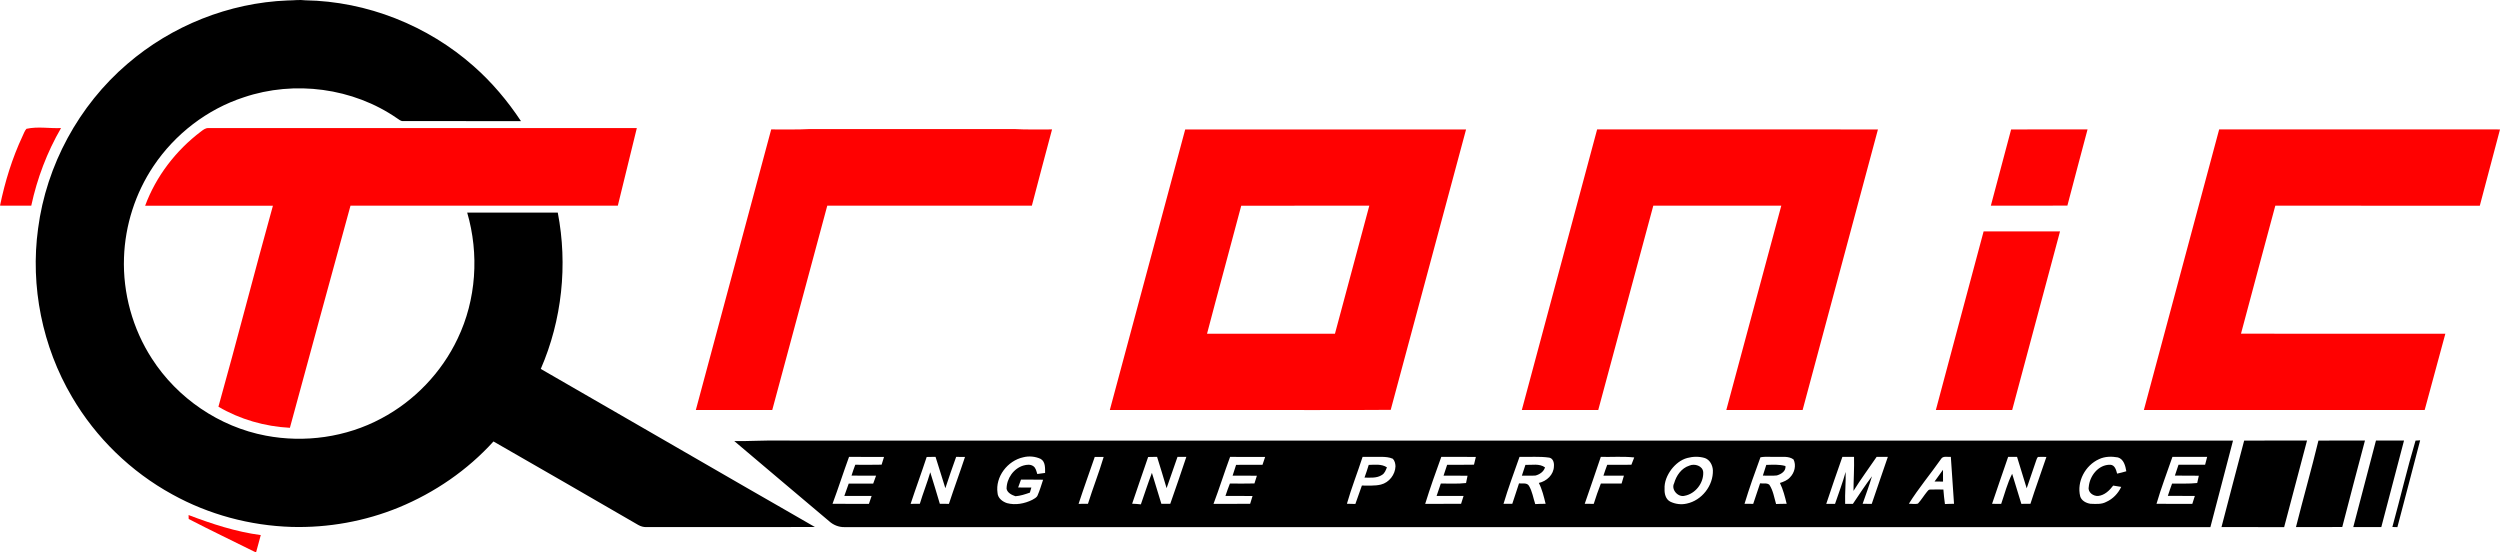
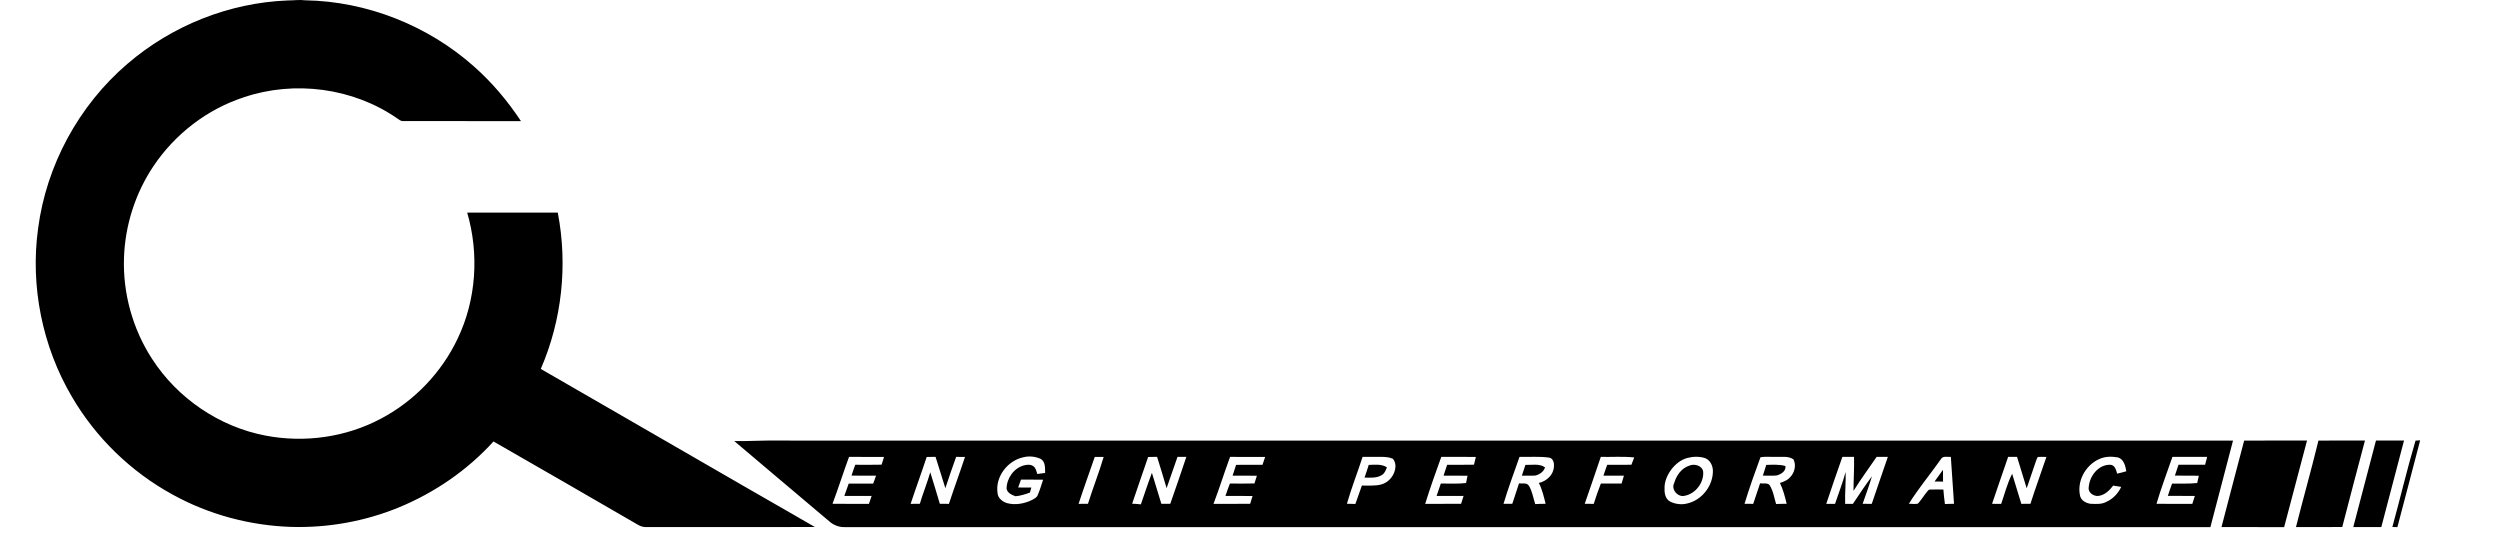
<svg xmlns="http://www.w3.org/2000/svg" id="Layer_2" viewBox="0 0 2527.9 558.66">
  <defs>
    <style>.cls-1{fill:#ff0101;}</style>
  </defs>
  <g id="Layer_1-2">
    <path d="m1956.16,486.88c2.8-3.97,5.61-7.93,8.5-11.83.06,3.97.05,7.94.06,11.92-2.87-.01-5.73-.02-8.56-.09m-170.17-16.79c6.47-.15,13.09-.69,19.41,1.14.59,5.27-4.39,8.23-8.74,9.52-4.7.51-9.43.12-14.13.16,1.17-3.6,2.38-7.19,3.46-10.82m-77.84.75c5.24-2.4,13.64.11,14.08,6.61.53,10.96-7.93,21.83-18.74,23.85-6.67,1.84-14.03-6.3-10.69-12.63,2.21-7.8,7.33-15.26,15.35-17.83m-165.71-.77c6.63.26,13.97-1.62,19.81,2.51-1.28,4.4-5.38,7.12-9.58,8.26-4.6.35-9.21.04-13.81.11,1.15-3.64,2.37-7.26,3.58-10.88m-158.44.02c6.19-.1,12.91-1.16,18.4,2.48-1.14,2.82-2.21,6.01-4.98,7.65-5.21,3.48-11.76,2.73-17.69,2.71,1.5-4.25,2.99-8.51,4.27-12.84m1058.5-24.56c1.53-.1,3.08-.19,4.67-.29-7.56,29.29-15.39,58.5-23.02,87.77-1.73-.05-3.42-.09-5.08-.14,7.99-29.06,14.83-58.45,23.43-87.34m-40.02-.08c9.45.02,18.91,0,28.37.01-7.59,29.18-15.35,58.31-22.97,87.47-9.45.06-18.9.03-28.34.02,7.57-29.19,15.37-58.31,22.94-87.5m-58.17.06c15.67-.12,31.35-.01,47.04-.05-7.7,29.12-15.46,58.23-22.95,87.41-15.6.19-31.21.08-46.8.05,7.35-29.19,15.62-58.15,22.71-87.41m-75.11.03c21.18-.19,42.37-.02,63.57-.08-7.77,29.17-15.39,58.37-23.14,87.54-21.12-.1-42.23,0-63.35-.05,7.51-29.17,15.29-58.27,22.92-87.41m-88.65,63.91c12.07.03,24.15-.01,36.23.02.81-2.69,1.64-5.37,2.56-8.02-9.11,0-18.22.05-27.32-.04,1.32-4.19,2.83-8.31,4.3-12.45,8.47-.12,16.97.38,25.41-.56.56-2.45,1.08-4.92,1.63-7.37-8.07-.15-16.14.01-24.21-.12,1.23-3.66,2.44-7.33,3.67-10.99,8.96.08,17.92.04,26.89.02.66-2.66,1.35-5.31,2.07-7.95-11.71-.06-23.42-.02-35.12-.02-5.42,15.8-11.43,31.42-16.11,47.48m-58.11-45.18c-13.85,6.24-22.7,22.6-19.04,37.57,1.28,4.45,6.04,6.9,10.34,7.55,5.35.15,11.12.79,16.03-1.9,6.72-2.97,12-8.56,15.12-15.17-2.72-.45-5.44-.86-8.13-1.32-3.72,4.94-8.68,9.76-15.11,10.47-4.84.45-10.74-3.64-9.61-8.98.83-11.17,9.71-22.78,21.68-22.55,4.71.12,6.05,5.27,7.01,8.97,3.12-.67,6.23-1.46,9.31-2.39-.9-5.38-2.55-12.26-8.51-14.01-6.33-1.14-13.19-1.06-19.09,1.76m-108.15,45.17c3.06.01,6.14.02,9.23.03,3.53-10.18,6.14-20.76,11.08-30.39,3.13,10.12,6.16,20.26,9.29,30.38,3.05,0,6.12,0,9.2-.05,5.03-15.9,10.87-31.54,16.14-47.36-2.85-.08-5.7-.25-8.51,0-1,.96-1.35,2.33-1.82,3.57-3.27,9.35-6.43,18.73-9.6,28.12-3.22-10.6-6.54-21.17-9.75-31.77-3.01-.01-6.02-.01-9-.01-5.35,15.85-11.02,31.59-16.26,47.48m-51.72-45.16c-10.62,15.16-22.6,29.35-32.41,45.08,3.02-.11,6.25.71,9.18-.14,3.39-3.72,5.98-8.07,9.15-11.97.83-1,1.71-2.39,3.26-2.24,4.42-.21,8.86-.01,13.31-.03.38,4.9.89,9.8,1.57,14.68,3.05-.19,6.11-.22,9.19-.25-.99-15.84-2.18-31.66-3.22-47.49-3.38.39-8.04-1.32-10.03,2.36m-99.64-2.32c-5.48,15.82-11.13,31.58-16.3,47.5,2.95,0,5.91,0,8.88,0,3.64-10.73,7.7-21.33,10.71-32.27.34,10.77-.85,21.49-.49,32.26h7.85c6.29-9.38,12.51-18.84,19.28-27.88-2.76,9.4-6.26,18.56-9.44,27.82,3.05.05,6.12.06,9.2.12,5.29-15.89,10.95-31.64,16.28-47.52-3.78-.04-7.55-.04-11.3-.06-7.83,11.47-16.09,22.64-23.43,34.43.06-11.47.86-22.92.55-34.4-3.94,0-7.87,0-11.79-.01m-82.84.45c-5.72,15.54-11.3,31.16-16.1,47.01,2.92.03,5.85.04,8.79.05,2.31-6.91,4.61-13.83,6.95-20.74,3.03.5,6.82-.7,9.36,1.44,3.86,5.78,4.87,12.89,6.8,19.46,3.56-.17,7.13-.2,10.72-.2-1.76-7.18-3.56-14.41-6.82-21.08,3.7-1.2,7.53-2.65,10.18-5.65,4.6-4.6,6.53-12.18,3.56-18.13-4.81-3.57-11.22-2.43-16.81-2.61-5.53.27-11.18-.6-16.63.45m-73.97.67c-6.58,1.75-12.05,6.32-16.15,11.62-4.19,5.69-7.24,12.58-6.82,19.78-.25,4.76,1.15,10.42,5.75,12.76,5.09,2.49,11.06,3.25,16.62,1.97,15.28-3.18,26.99-18.21,26.48-33.78-.28-5.05-3.01-10.36-7.93-12.22-5.79-1.83-12.13-1.7-17.95-.13m-87.46-1.1c-5.22,15.87-10.9,31.59-16.25,47.42,3.02.05,6.06.06,9.11.07,2.12-6.94,4.62-13.76,7.2-20.55,6.98.07,13.97.04,20.96.02.75-2.66,1.54-5.31,2.35-7.95-6.91-.05-13.81-.02-20.7-.04,1.17-3.7,2.51-7.33,3.83-10.98,8.14-.02,16.28,0,24.43-.03.92-2.47,1.9-4.93,2.88-7.39-11.23-1.21-22.55-.33-33.81-.57m-82.18-.03c-5.53,15.79-11.43,31.46-16.19,47.5,2.94,0,5.91,0,8.88-.06,2.16-6.91,4.68-13.7,6.78-20.62,3.31.49,7.93-1.02,10.05,2.41,3.41,5.66,4.32,12.34,6.37,18.53,3.48-.25,6.99-.29,10.5-.29-1.78-7.18-3.47-14.47-6.86-21.11,7.92-1.7,15.13-8.39,15.25-16.85.35-3.43-.8-8.02-4.73-8.73-9.95-1.46-20.04-.48-30.05-.78m-95.38,47.52c12.09-.05,24.19.04,36.29-.05.81-2.66,1.68-5.29,2.51-7.94-9.09-.04-18.18-.02-27.27-.02,1.41-4.19,2.78-8.39,4.27-12.55,8.5-.09,17.05.52,25.52-.5.48-2.47,1-4.93,1.5-7.4-8.09-.1-16.18-.03-24.26-.05,1.2-3.67,2.42-7.33,3.63-10.99,9.05-.06,18.1.09,27.15-.11.59-2.62,1.24-5.23,1.89-7.84-11.65-.15-23.3.01-34.94-.09-5.7,15.75-11.36,31.53-16.29,47.54m-63.31-47.49c-5.11,15.85-11.27,31.36-15.85,47.38,2.84.08,5.7.12,8.56.22,2.12-6.23,4.32-12.43,6.58-18.61,6.42-.15,12.96.55,19.27-1.02,8.26-2.03,14.46-10.05,14.71-18.5-.09-2.71-.77-5.61-2.7-7.6-3.64-1.62-7.73-1.88-11.64-1.92-6.32.02-12.62.04-18.93.05m-133.97,0c-5.82,15.75-10.83,31.78-16.76,47.49,12.35-.06,24.7.07,37.05-.07.76-2.63,1.6-5.24,2.41-7.85-9.14-.19-18.27-.04-27.4-.1,1.37-4.23,2.92-8.4,4.52-12.54,8.27.06,16.54.14,24.81-.07.78-2.63,1.63-5.22,2.47-7.83-8.19-.1-16.37-.03-24.55-.06,1.14-3.65,2.36-7.28,3.53-10.92,8.89-.13,17.79-.08,26.69-.04.89-2.66,1.79-5.32,2.68-7.98-11.82-.1-23.64-.04-35.45-.03m-82.86.1c-5.32,15.77-10.94,31.44-16.18,47.24,2.94.1,5.89.29,8.83.66,3.69-10.64,7.17-21.35,11.16-31.87,3.17,10.44,6.41,20.86,9.56,31.31,2.99.03,5.98.03,8.99.02,5.43-15.82,11.1-31.56,16.27-47.47-2.99-.01-5.96-.01-8.94-.01-3.66,10.55-7.33,21.1-11.03,31.63-3.06-10.6-6.38-21.13-9.63-31.67-3.02.04-6.03.06-9.03.16m-54-.05c-5.43,15.82-11.14,31.53-16.33,47.43,3.15,0,6.3,0,9.47-.05,4.97-15.91,11.16-31.42,15.89-47.41-3.02-.04-6.03-.03-9.03.03m-169.94.04c-5.2,15.87-11.01,31.53-16.23,47.39,3.09,0,6.19,0,9.3-.05,3.21-10.73,7.44-21.12,10.54-31.88,3.21,10.63,6.67,21.19,9.69,31.88,3.06.04,6.12.04,9.2.05,5.19-15.88,11.02-31.54,16.24-47.41-2.99-.08-5.97-.09-8.94-.09-3.81,10.5-7.41,21.08-10.92,31.68-3.46-10.53-6.42-21.21-9.93-31.72-2.99.04-5.97.06-8.95.15m-78.51-.11c-5.76,15.74-10.85,31.73-16.7,47.44,12.27.14,24.54.02,36.81.06.9-2.67,1.79-5.35,2.74-8.01-9.21,0-18.41.03-27.6-.02,1.45-4.16,2.99-8.29,4.42-12.45,8.25-.03,16.51-.03,24.77,0,.94-2.68,1.92-5.33,2.89-7.99-8.28-.07-16.55.07-24.82-.1,1.17-3.68,2.41-7.35,3.8-10.96,8.87.03,17.75.14,26.63-.08.77-2.63,1.61-5.23,2.44-7.83-11.79-.11-23.59-.01-35.38-.05m176.23.38c-15.91,3.45-28.52,19.7-26.07,36.15.29,5.18,5.03,8.79,9.63,10.25,8.49,2.26,17.67.53,25.45-3.31,1.99-1.16,4.4-2.21,5.39-4.46,2.29-5.14,3.79-10.6,5.61-15.92-7.45-.18-14.91-.03-22.36-.11-.95,2.66-1.92,5.31-2.89,7.97,4.45.07,8.9.04,13.37.06-.5,1.71-1,3.42-1.49,5.13-4.75,1.64-9.58,3.31-14.62,3.64-3.64-1.24-8.1-3.35-8.95-7.48,0-10.4,7.1-20.72,17.24-23.62,3.15-.83,6.89-1.33,9.73.67,2.65,1.79,3.16,5.14,4.08,7.96,2.63-.38,5.25-.75,7.9-1.08-.03-4.9.45-11.39-4.51-14.2-5.42-2.5-11.72-3.13-17.51-1.65m-292.24-16.35c15.41.2,30.8-.87,46.22-.53,489.74.03,979.47-.05,1469.21.04-7.48,29.19-15.35,58.28-22.87,87.46-460.43.01-920.87-.01-1381.3.01-5.74.1-11.29-2.22-15.49-6.08-31.89-27.01-63.95-53.82-95.77-80.9M128.81,64.58C173.63,25.98,231.57,2.8,290.71.47c5.99.02,11.98-.94,17.96-.16,62.36,1.03,123.84,25.42,170.45,66.77,18.34,16.17,34.17,35.01,47.66,55.38-39.7-.01-79.4.01-119.1-.01-2.43.18-4.27-1.62-6.17-2.82-44.53-30.8-103.7-38.57-154.9-21.27-37.14,12.07-69.69,37.19-91.4,69.58-18.3,27.29-28.73,59.74-29.83,92.58-1.27,35.83,8.71,71.98,28.2,102.09,25.76,40.11,68.25,69.03,115.13,77.89,39.37,7.52,81.3,1.65,116.71-17.3,33.51-17.71,61.08-46.47,77.3-80.73,18.92-39.37,21.87-85.69,9.69-127.51h91.59c10.2,52.85,4.28,108.69-17.19,158.08,69.67,40.07,139.18,80.43,208.83,120.53,22.76,13.16,45.66,26.1,68.38,39.33-56.78.16-113.57-.01-170.35.08-2.92.11-5.78-.73-8.3-2.17-48.74-28.21-97.48-56.45-146.38-84.42-26.3,29.02-59.44,51.74-95.62,66.67-34.28,14.08-71.57,20.78-108.6,19.74-42.03-1.31-83.78-12.5-120.58-32.9-41.83-22.92-77.29-57.34-101.36-98.52-29.99-50.84-42.34-111.83-34.31-170.32,8.39-64.06,41.2-124.49,90.29-166.48" />
-     <path class="cls-1" d="m190.68,520.79c23.63,8.99,47.86,16.94,73.01,20.26-1.64,5.86-3.21,11.73-4.8,17.61-22.67-11.34-45.59-22.18-68.09-33.87-.05-1.34-.09-2.67-.12-4M2005.76,233.95c25.75.01,51.51.02,77.26,0-16.09,60.21-32.18,120.43-48.38,180.62-25.73,0-51.45,0-77.17,0,15.95-60.24,32.26-120.39,48.29-180.61m238.17-103.11c94.65.03,189.31-.02,283.97.03-6.8,25.71-13.63,51.42-20.43,77.14-68.92-.11-137.84-.03-206.77-.04-11.56,43.14-23.25,86.25-34.7,129.42,68.87.17,137.75.01,206.63.08-6.94,25.71-13.92,51.4-20.9,77.1-94.65,0-189.29,0-283.94,0,25.32-94.59,50.77-189.15,76.14-283.73m-210.36.03c25.75-.05,51.51,0,77.27-.02-6.8,25.67-13.7,51.32-20.38,77.03-25.8.17-51.6.08-77.39.04,6.89-25.66,13.65-51.37,20.5-77.05m-418.63-.03c94.65.04,189.31-.02,283.96.03-25.35,94.57-50.77,189.13-76.17,283.7-25.72,0-51.45,0-77.17,0,18.45-68.89,37.1-137.72,55.6-206.6-43.15.01-86.29-.01-129.43.01-18.6,68.84-37.12,137.69-55.65,206.55-25.76.12-51.53,0-77.29.05,25.33-94.59,50.77-189.15,76.15-283.73m-359.88,77.19c-11.34,43.18-23.28,86.21-34.57,129.4,43.11.07,86.22,0,129.34.03,11.57-43.17,23.26-86.31,34.75-129.51-43.18.07-86.35-.08-129.52.08m-56.64-77.17c94.66.02,189.32-.07,283.98.04-25.47,94.47-50.75,189-76.18,283.49-50.49.41-101,.06-151.5.18-44.18,0-88.35,0-132.53-.02,25.46-94.55,50.74-189.15,76.23-283.69m-418.63-.02c12.97-.11,25.96.35,38.92-.38,69.01.01,138.02-.01,207.03,0,12.66.75,25.35.26,38.03.38-6.88,25.67-13.7,51.36-20.4,77.08-68.97.09-137.93.02-206.89.03-18.48,68.89-37.08,137.74-55.63,206.61-25.75,0-51.51.02-77.27-.01,25.41-94.56,50.72-189.16,76.21-283.71m-576.6,2.11c2.19-1.66,4.55-3.6,7.47-3.48,144.42,0,288.84-.04,433.26,0-6.38,26.17-12.83,52.32-19.22,78.49-90.1-.03-180.21,0-270.31-.02-20.55,74.83-40.9,149.73-61.27,224.61-25.31-1.34-50.38-8.46-72.27-21.33,18.91-67.6,36.3-135.61,55.1-203.24-43.07-.04-86.14-.06-129.21.01,11.03-29.8,31.15-55.95,56.45-75.05m-176.44-2.74c11.54-2.53,23.3-.22,34.96-.75-14.14,24.35-24.2,51-30.12,78.51-10.53-.06-21.06.07-31.59-.07,5.01-24.2,12.3-48,22.83-70.4,1.22-2.45,2.04-5.24,3.92-7.29" />
  </g>
</svg>